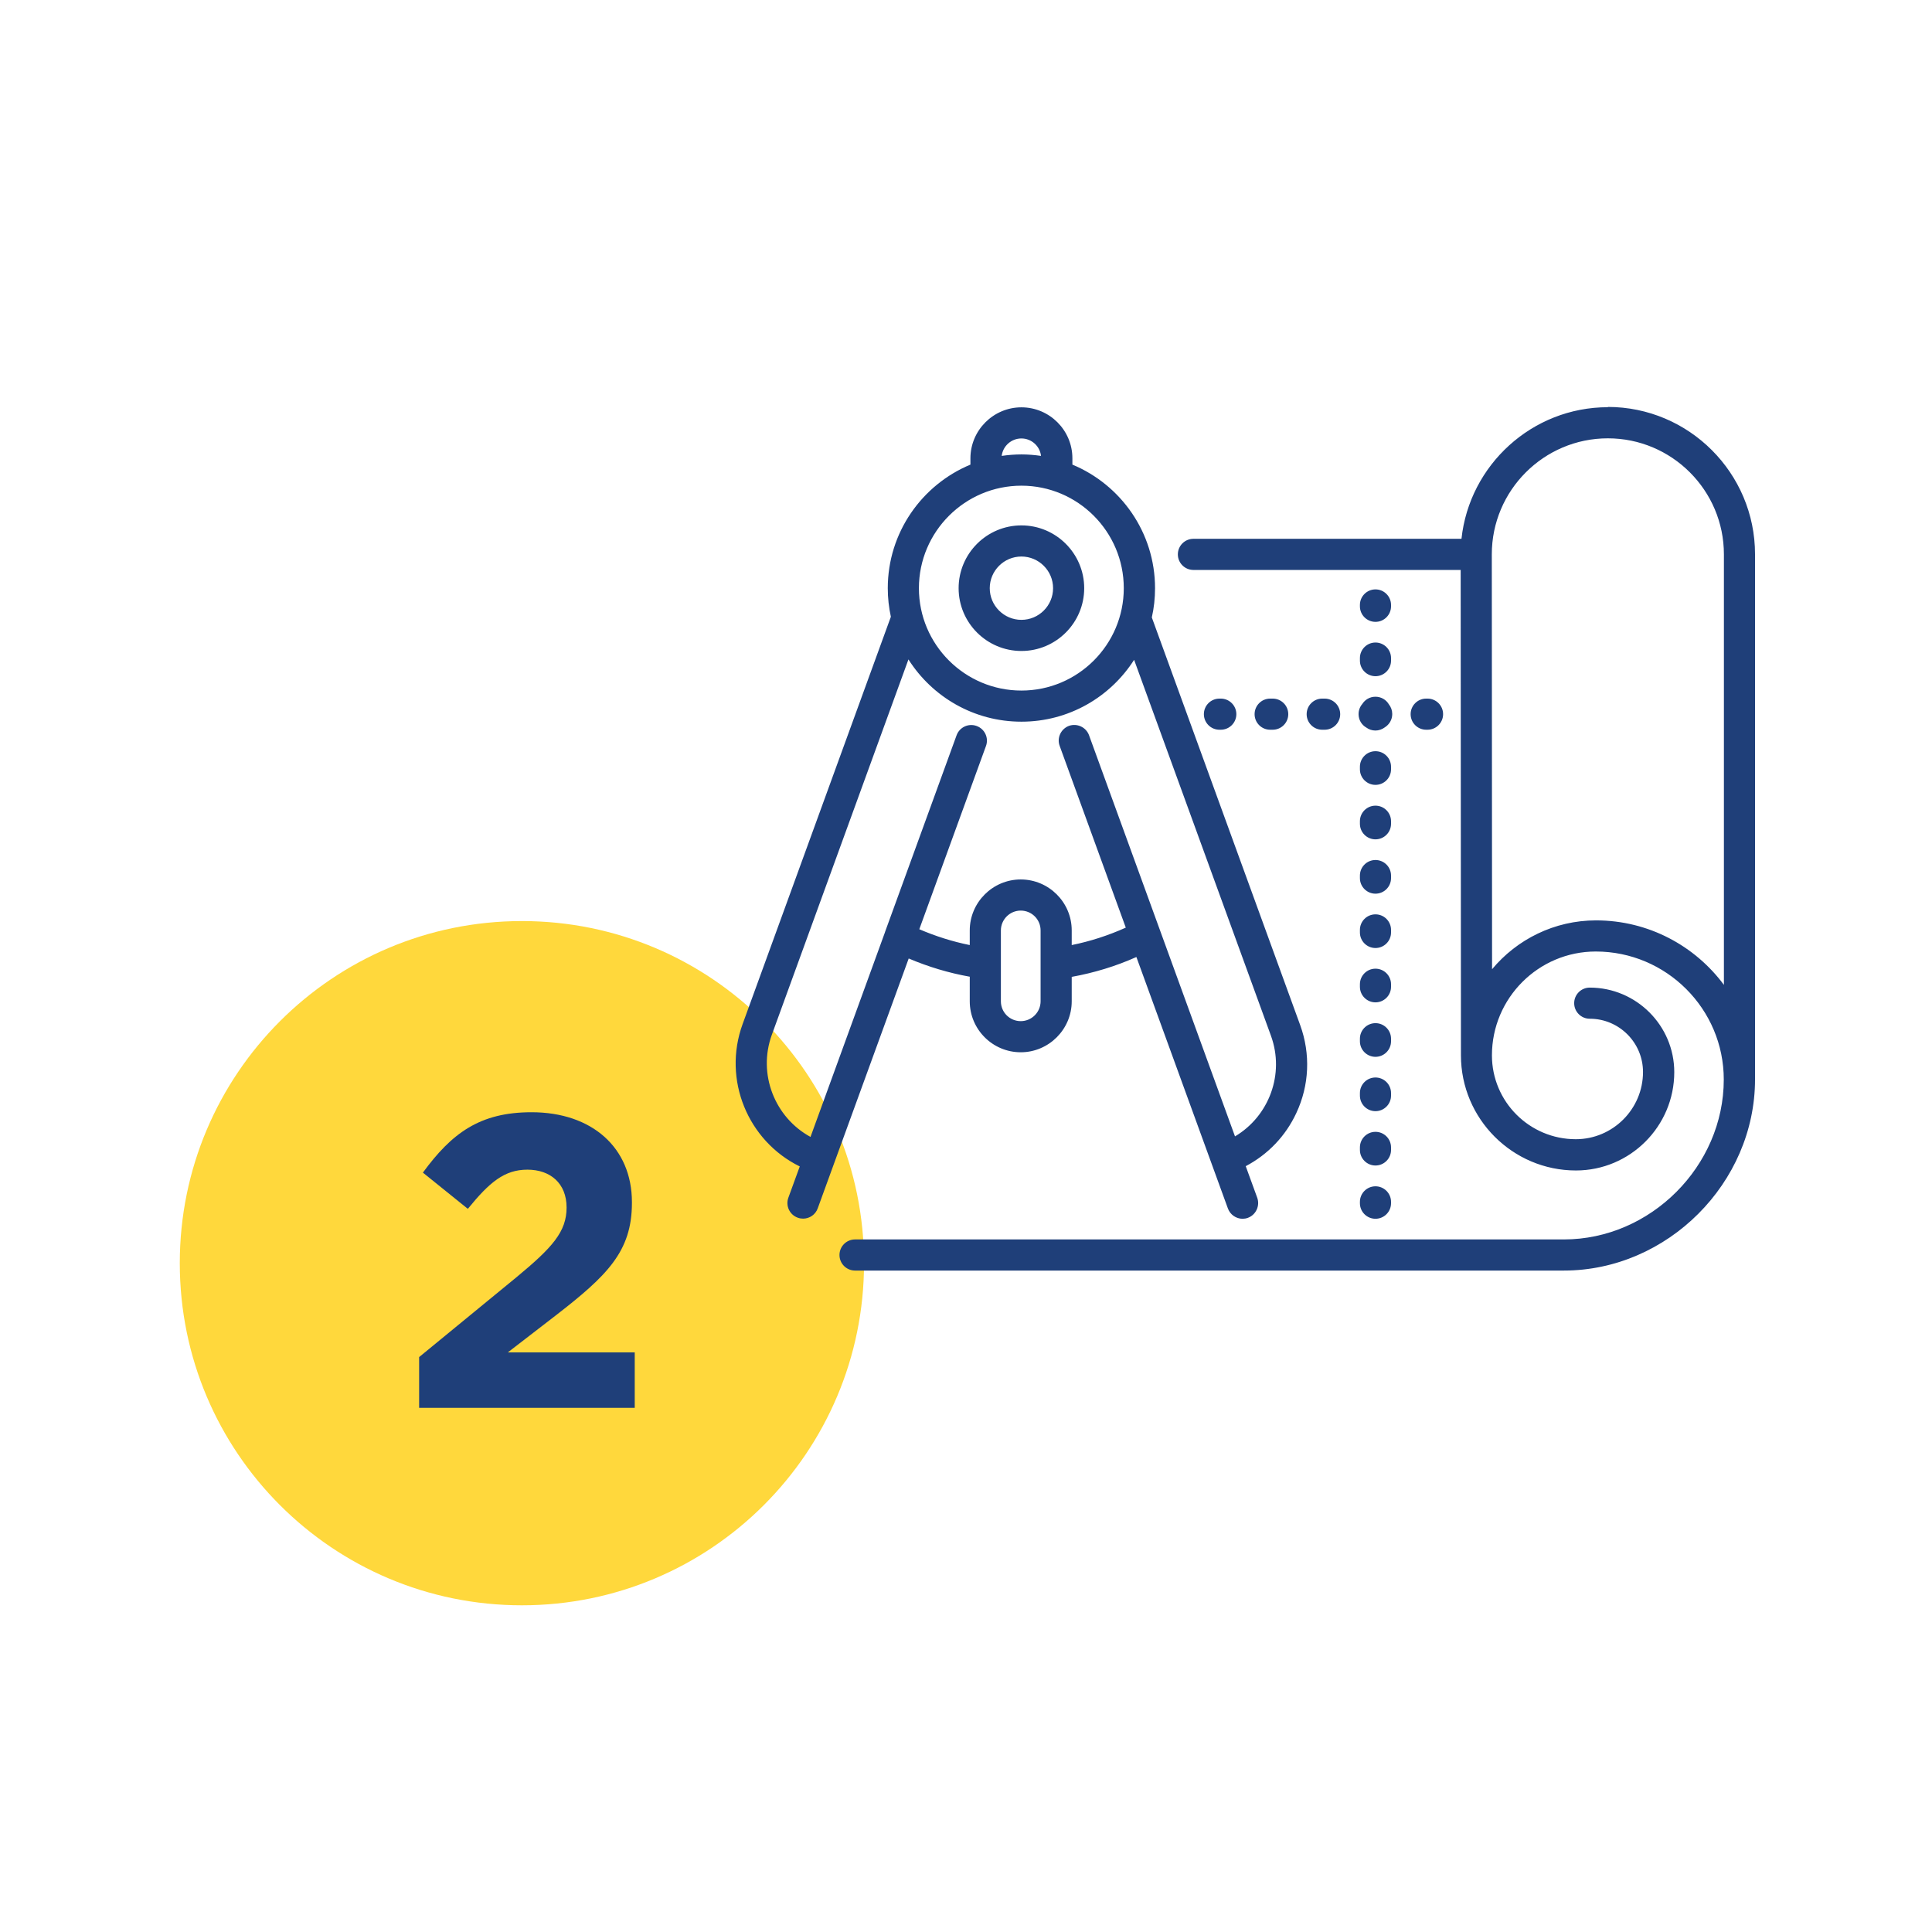
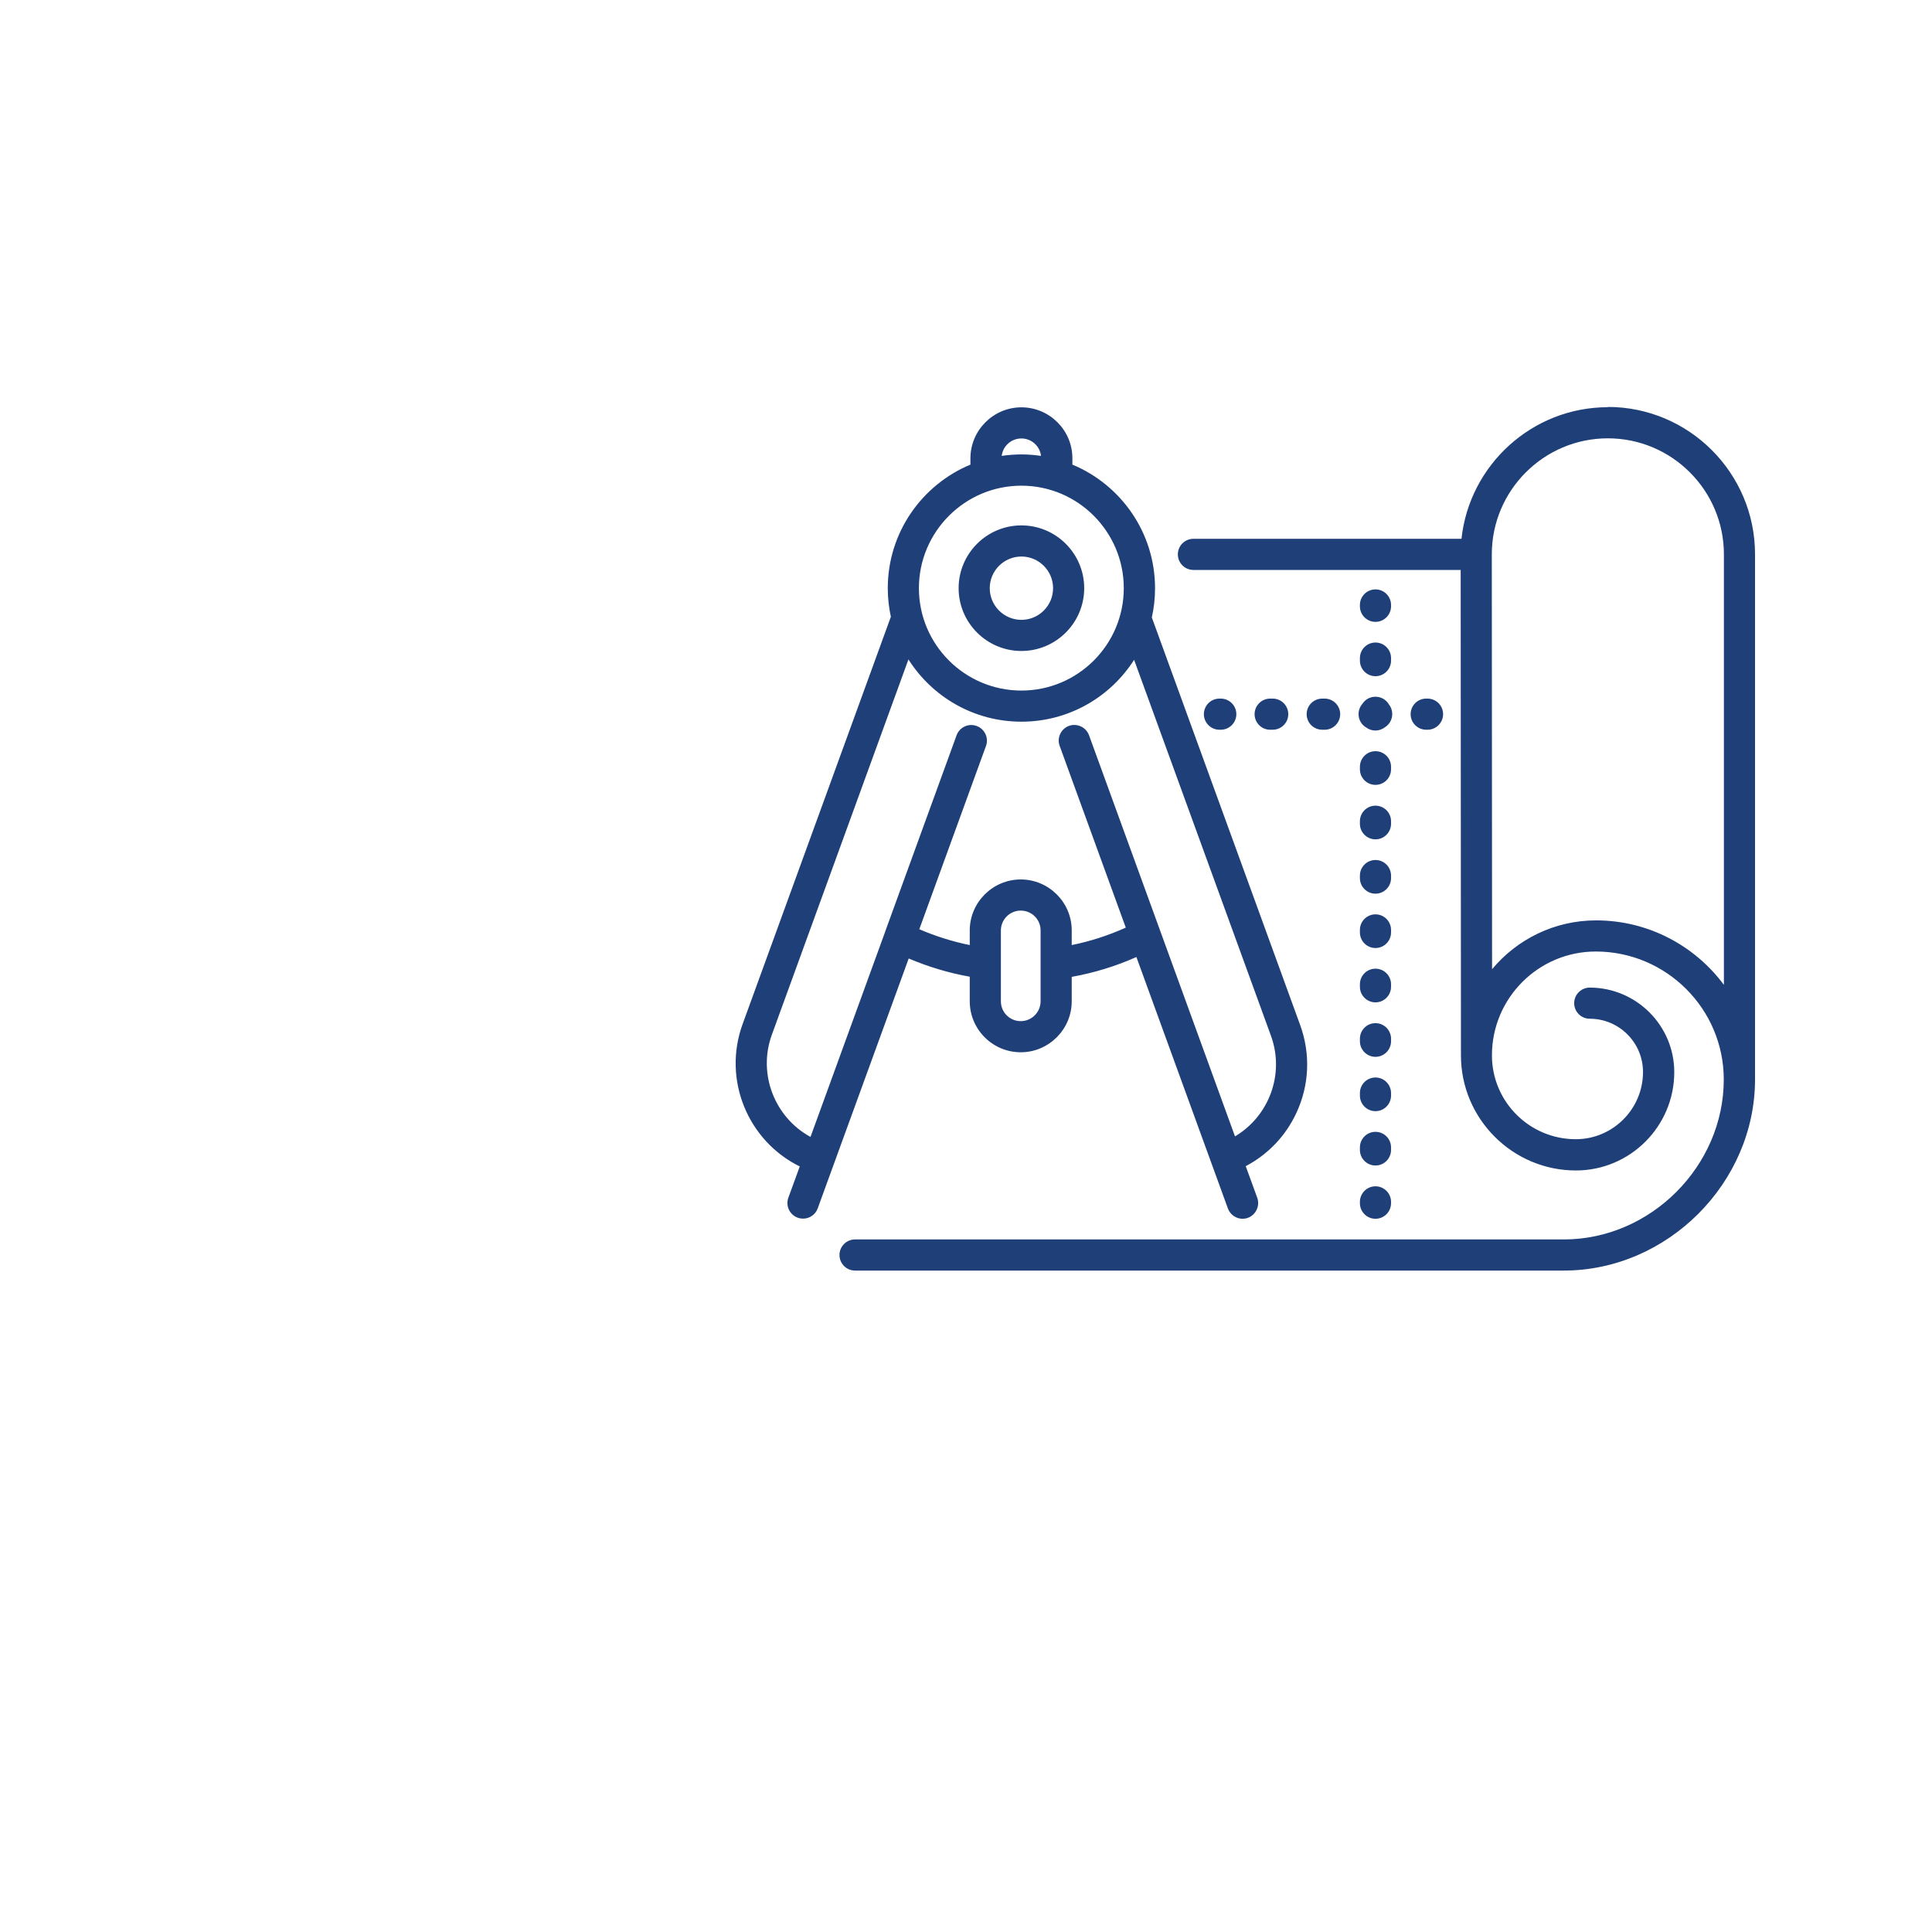
<svg xmlns="http://www.w3.org/2000/svg" id="Layer_1" data-name="Layer 1" viewBox="0 0 144 144">
  <defs>
    <style> .cls-1 { fill: #1f3f79; } .cls-2 { fill: #ffd83c; } </style>
  </defs>
-   <path class="cls-2" d="M38.9,119.65c14.08,0,25.5-11.41,25.5-25.5s-11.41-25.5-25.5-25.5-25.5,11.41-25.5,25.5,11.41,25.5,25.5,25.5h0Z" />
-   <path class="cls-1" d="M31.25,101.14l7.23-5.93c2.7-2.23,3.75-3.41,3.75-5.21s-1.21-2.82-2.92-2.82-2.82.93-4.44,2.92l-3.35-2.7c2.14-2.92,4.22-4.5,8.1-4.5,4.5,0,7.48,2.64,7.48,6.7v.06c0,3.63-1.86,5.43-5.71,8.41l-3.54,2.73h9.46v4.13h-16.07v-3.78Z" />
  <path class="cls-1" d="M94.86,54.39c.64,0,1.16-.52,1.16-1.16s-.52-1.16-1.16-1.16h-.19c-.64,0-1.16.52-1.16,1.16s.52,1.16,1.16,1.16h.19ZM101.84,54.23c.19.14.43.22.68.22s.5-.09.7-.24c.33-.21.55-.57.55-.99,0-.27-.09-.52-.25-.72-.2-.34-.57-.57-1-.57s-.78.22-.99.55c-.17.2-.27.46-.27.75,0,.43.23.8.58,1h0ZM98.55,54.39h.18c.64,0,1.16-.52,1.16-1.16s-.52-1.16-1.16-1.16h-.18c-.64,0-1.16.52-1.16,1.16s.52,1.16,1.16,1.16h0ZM90.99,54.39c.64,0,1.16-.52,1.16-1.16s-.52-1.16-1.16-1.16h-.1c-.64,0-1.16.52-1.16,1.16s.52,1.16,1.16,1.16h.1ZM106.4,54.39c.64,0,1.16-.52,1.16-1.16s-.52-1.16-1.16-1.16h-.1c-.64,0-1.16.52-1.16,1.16s.52,1.16,1.16,1.16h.1ZM103.68,61.21c0-.64-.52-1.16-1.16-1.16s-1.16.52-1.16,1.16v.19c0,.64.52,1.16,1.16,1.16s1.16-.52,1.16-1.16v-.19h0ZM103.68,57.15c0-.64-.52-1.16-1.16-1.16s-1.16.52-1.16,1.16v.19c0,.64.52,1.16,1.16,1.16s1.16-.52,1.16-1.16v-.19h0ZM103.68,65.26c0-.64-.52-1.16-1.16-1.16s-1.16.52-1.16,1.16v.19c0,.64.52,1.16,1.16,1.16s1.16-.52,1.16-1.16v-.19h0ZM103.68,69.31c0-.64-.52-1.16-1.16-1.16s-1.16.52-1.16,1.16v.19c0,.64.52,1.16,1.16,1.16s1.16-.52,1.16-1.16v-.19h0ZM103.68,81.47c0-.64-.52-1.16-1.16-1.16s-1.16.52-1.16,1.16v.19c0,.64.52,1.16,1.16,1.16s1.16-.52,1.16-1.16v-.19h0ZM103.68,73.36c0-.64-.52-1.16-1.16-1.16s-1.16.52-1.16,1.16v.19c0,.64.52,1.16,1.16,1.16s1.16-.52,1.16-1.16v-.19h0ZM102.52,88.42c-.64,0-1.16.52-1.16,1.16v.1c0,.64.52,1.16,1.16,1.16s1.16-.52,1.16-1.16v-.1c0-.64-.52-1.16-1.16-1.16h0ZM103.68,77.42c0-.64-.52-1.16-1.16-1.16s-1.16.52-1.16,1.16v.19c0,.64.52,1.16,1.16,1.16s1.16-.52,1.16-1.16v-.19h0ZM103.68,85.52c0-.64-.52-1.16-1.16-1.16s-1.16.52-1.16,1.16v.19c0,.64.52,1.16,1.16,1.16s1.16-.52,1.16-1.16v-.19h0ZM101.36,49.24c0,.64.52,1.16,1.16,1.16s1.16-.52,1.16-1.16v-.19c0-.64-.52-1.16-1.16-1.16s-1.16.52-1.16,1.16v.19h0ZM102.52,46.35c.64,0,1.16-.52,1.16-1.16v-.1c0-.64-.52-1.16-1.16-1.16s-1.16.52-1.16,1.16v.1c0,.64.52,1.16,1.16,1.16h0ZM119.85,30.35c-5.66,0-10.33,4.31-10.92,9.81h-19.98c-.64,0-1.16.52-1.16,1.16s.52,1.16,1.16,1.16h19.92l.02,36.18h0c0,4.73,3.85,8.58,8.57,8.58,4.04,0,7.33-3.29,7.33-7.33,0-3.47-2.83-6.3-6.3-6.3-.64,0-1.16.52-1.16,1.16s.52,1.16,1.16,1.16c2.19,0,3.97,1.78,3.97,3.97,0,2.76-2.25,5.01-5.01,5.01-3.45,0-6.25-2.8-6.25-6.25,0-4.27,3.47-7.74,7.74-7.74,5.26,0,9.54,4.28,9.54,9.54,0,6.46-5.46,11.92-11.92,11.92h-52.83c-.64,0-1.16.52-1.16,1.16s.52,1.16,1.16,1.16h52.83c7.72,0,14.25-6.53,14.25-14.25v-39.14c0-6.05-4.92-10.98-10.98-10.98h0ZM128.5,73.42c-2.16-2.92-5.63-4.82-9.54-4.82-3.11,0-5.9,1.42-7.75,3.64l-.02-30.92c0-4.77,3.88-8.65,8.65-8.65s8.65,3.88,8.65,8.65v32.09h0ZM76.13,48.52c2.58,0,4.68-2.1,4.68-4.68s-2.1-4.68-4.68-4.68-4.68,2.1-4.68,4.68,2.1,4.68,4.68,4.68h0ZM76.13,41.48c1.3,0,2.36,1.06,2.36,2.36s-1.06,2.36-2.36,2.36-2.36-1.06-2.36-2.36,1.06-2.36,2.36-2.36h0ZM72.28,72.81v1.82c0,2.1,1.71,3.8,3.8,3.8s3.8-1.71,3.8-3.8v-1.82c1.66-.3,3.28-.79,4.82-1.48l5.59,15.36,1.23,3.38c.17.47.62.77,1.09.77.13,0,.27-.02.4-.07.6-.22.91-.89.7-1.49l-.86-2.36c1.65-.87,2.97-2.24,3.77-3.96.97-2.07,1.07-4.4.29-6.55l-11.06-30.39c.16-.7.24-1.43.24-2.18,0-4.15-2.55-7.71-6.16-9.21v-.47c0-2.1-1.71-3.8-3.8-3.8s-3.8,1.71-3.8,3.8v.47c-3.61,1.5-6.16,5.06-6.16,9.21,0,.73.08,1.44.23,2.13l-11.05,30.36c-1.51,4.14.39,8.71,4.26,10.61l-.85,2.33c-.22.6.09,1.27.7,1.49.13.05.27.07.4.07.47,0,.92-.29,1.09-.77l1.23-3.38,5.55-15.24c1.46.62,2.99,1.08,4.56,1.36h0ZM77.56,74.63c0,.81-.66,1.48-1.48,1.48s-1.48-.66-1.48-1.48v-5.28c0-.81.66-1.48,1.48-1.48s1.48.66,1.48,1.48v5.28h0ZM76.13,32.68c.75,0,1.38.57,1.46,1.3-.48-.07-.97-.11-1.46-.11s-.99.04-1.47.11c.09-.73.71-1.3,1.47-1.3h0ZM76.13,36.2c4.21,0,7.63,3.43,7.63,7.64s-3.42,7.63-7.63,7.63-7.64-3.42-7.64-7.63,3.43-7.64,7.64-7.64h0ZM65.97,69.46l-5.56,15.28c-2.66-1.45-3.95-4.68-2.88-7.62l10.18-27.97c1.77,2.79,4.88,4.64,8.42,4.64s6.63-1.84,8.4-4.61l10.2,28.02c1.04,2.86-.15,6-2.68,7.5l-10.88-29.9c-.22-.6-.89-.91-1.49-.7-.6.22-.92.89-.7,1.49l4.93,13.55c-1.29.58-2.64,1.02-4.03,1.3v-1.09c0-2.1-1.71-3.8-3.8-3.8s-3.8,1.71-3.8,3.8v1.09c-1.29-.26-2.55-.66-3.76-1.18l4.97-13.66c.22-.6-.09-1.27-.7-1.49-.6-.22-1.27.09-1.49.69l-5.33,14.65s0,0,0,0h0Z" />
</svg>